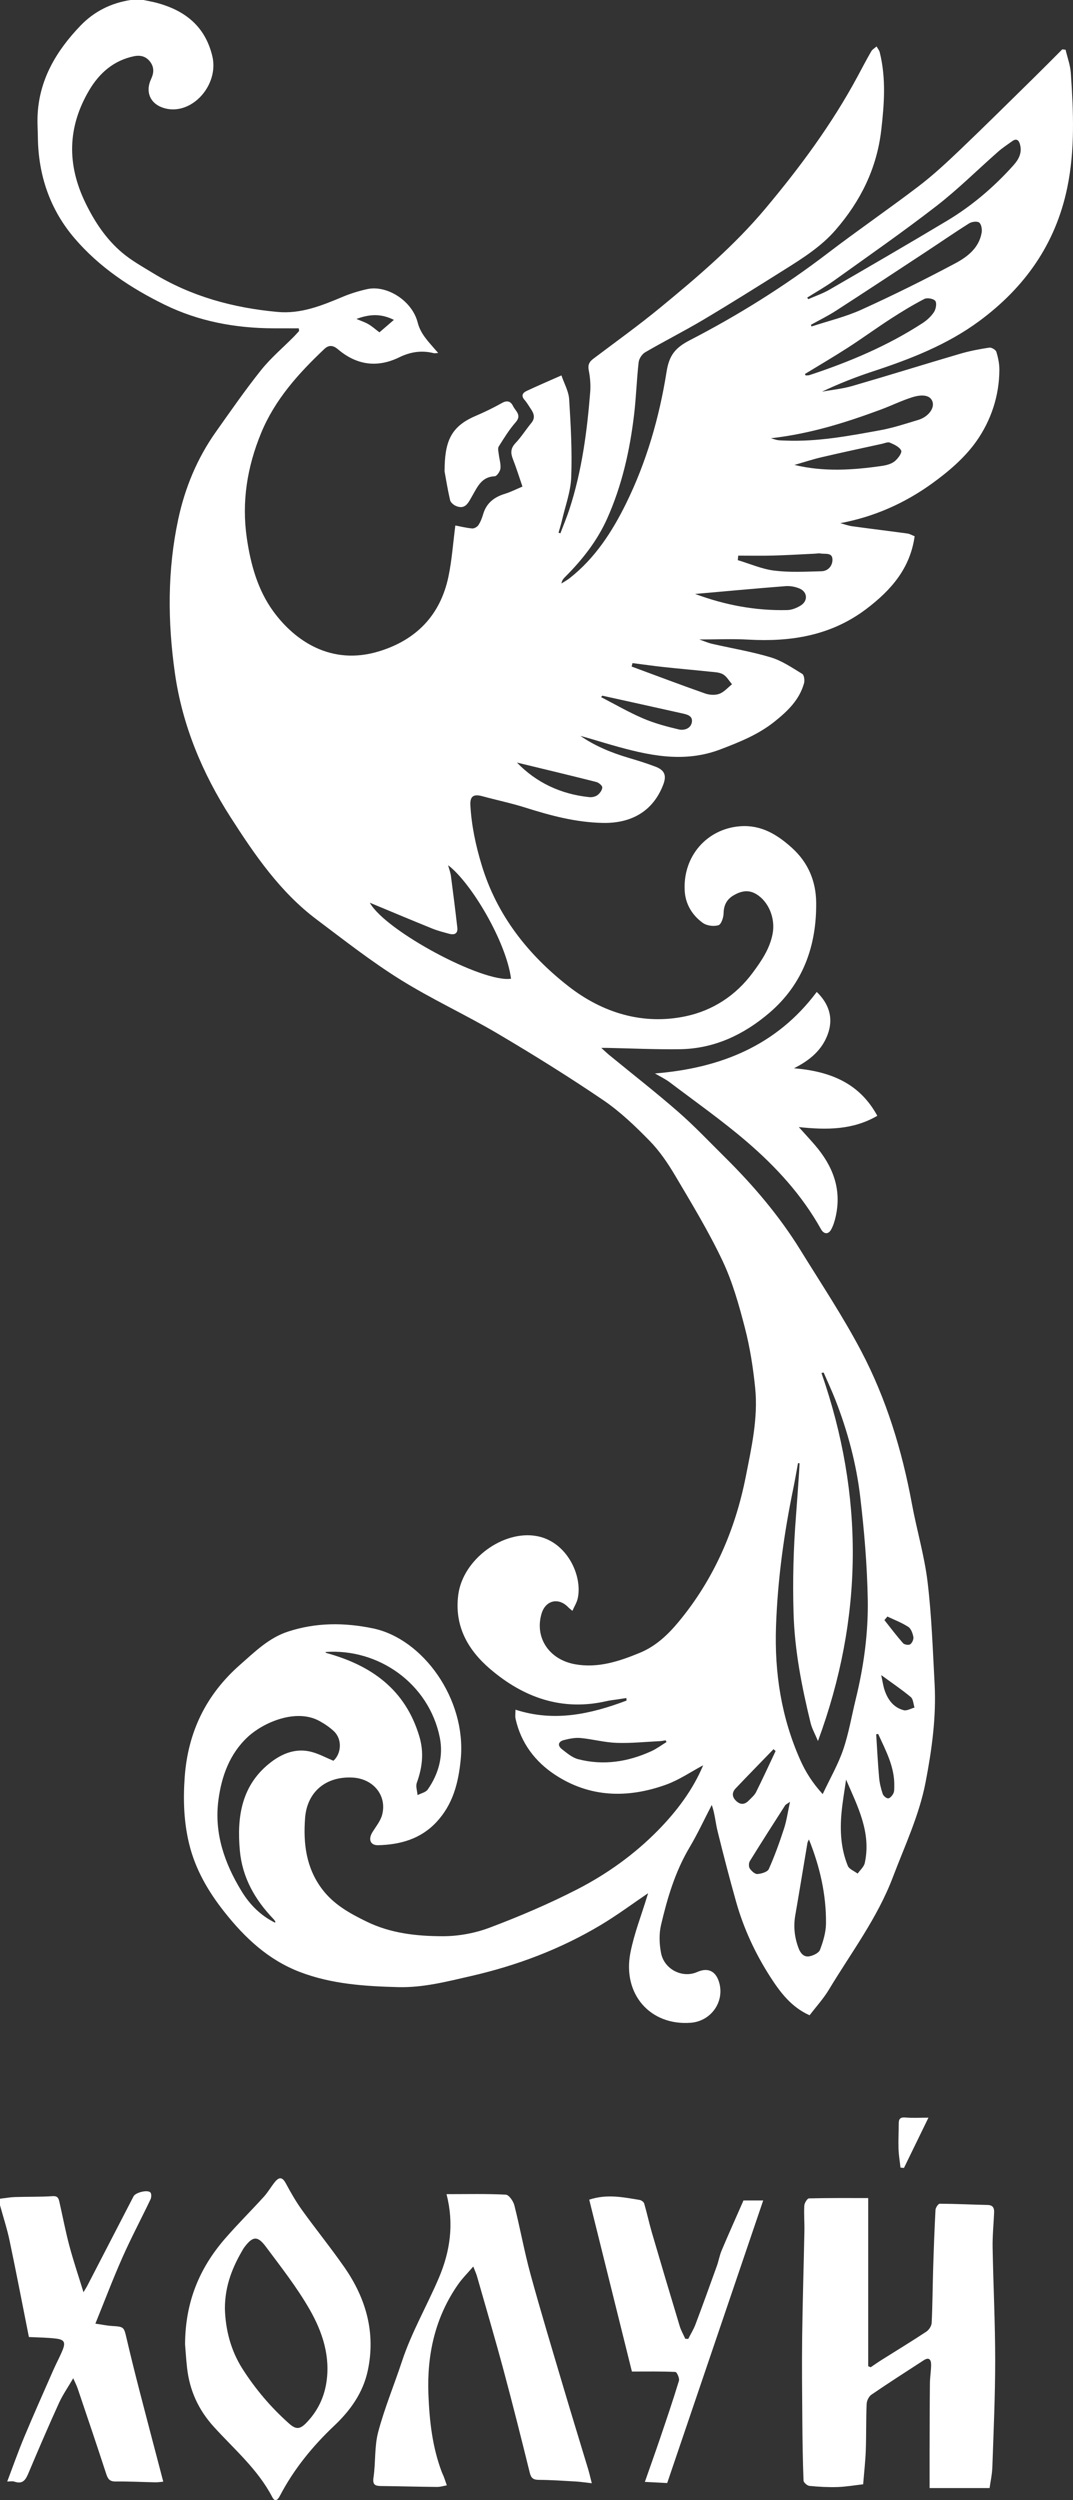
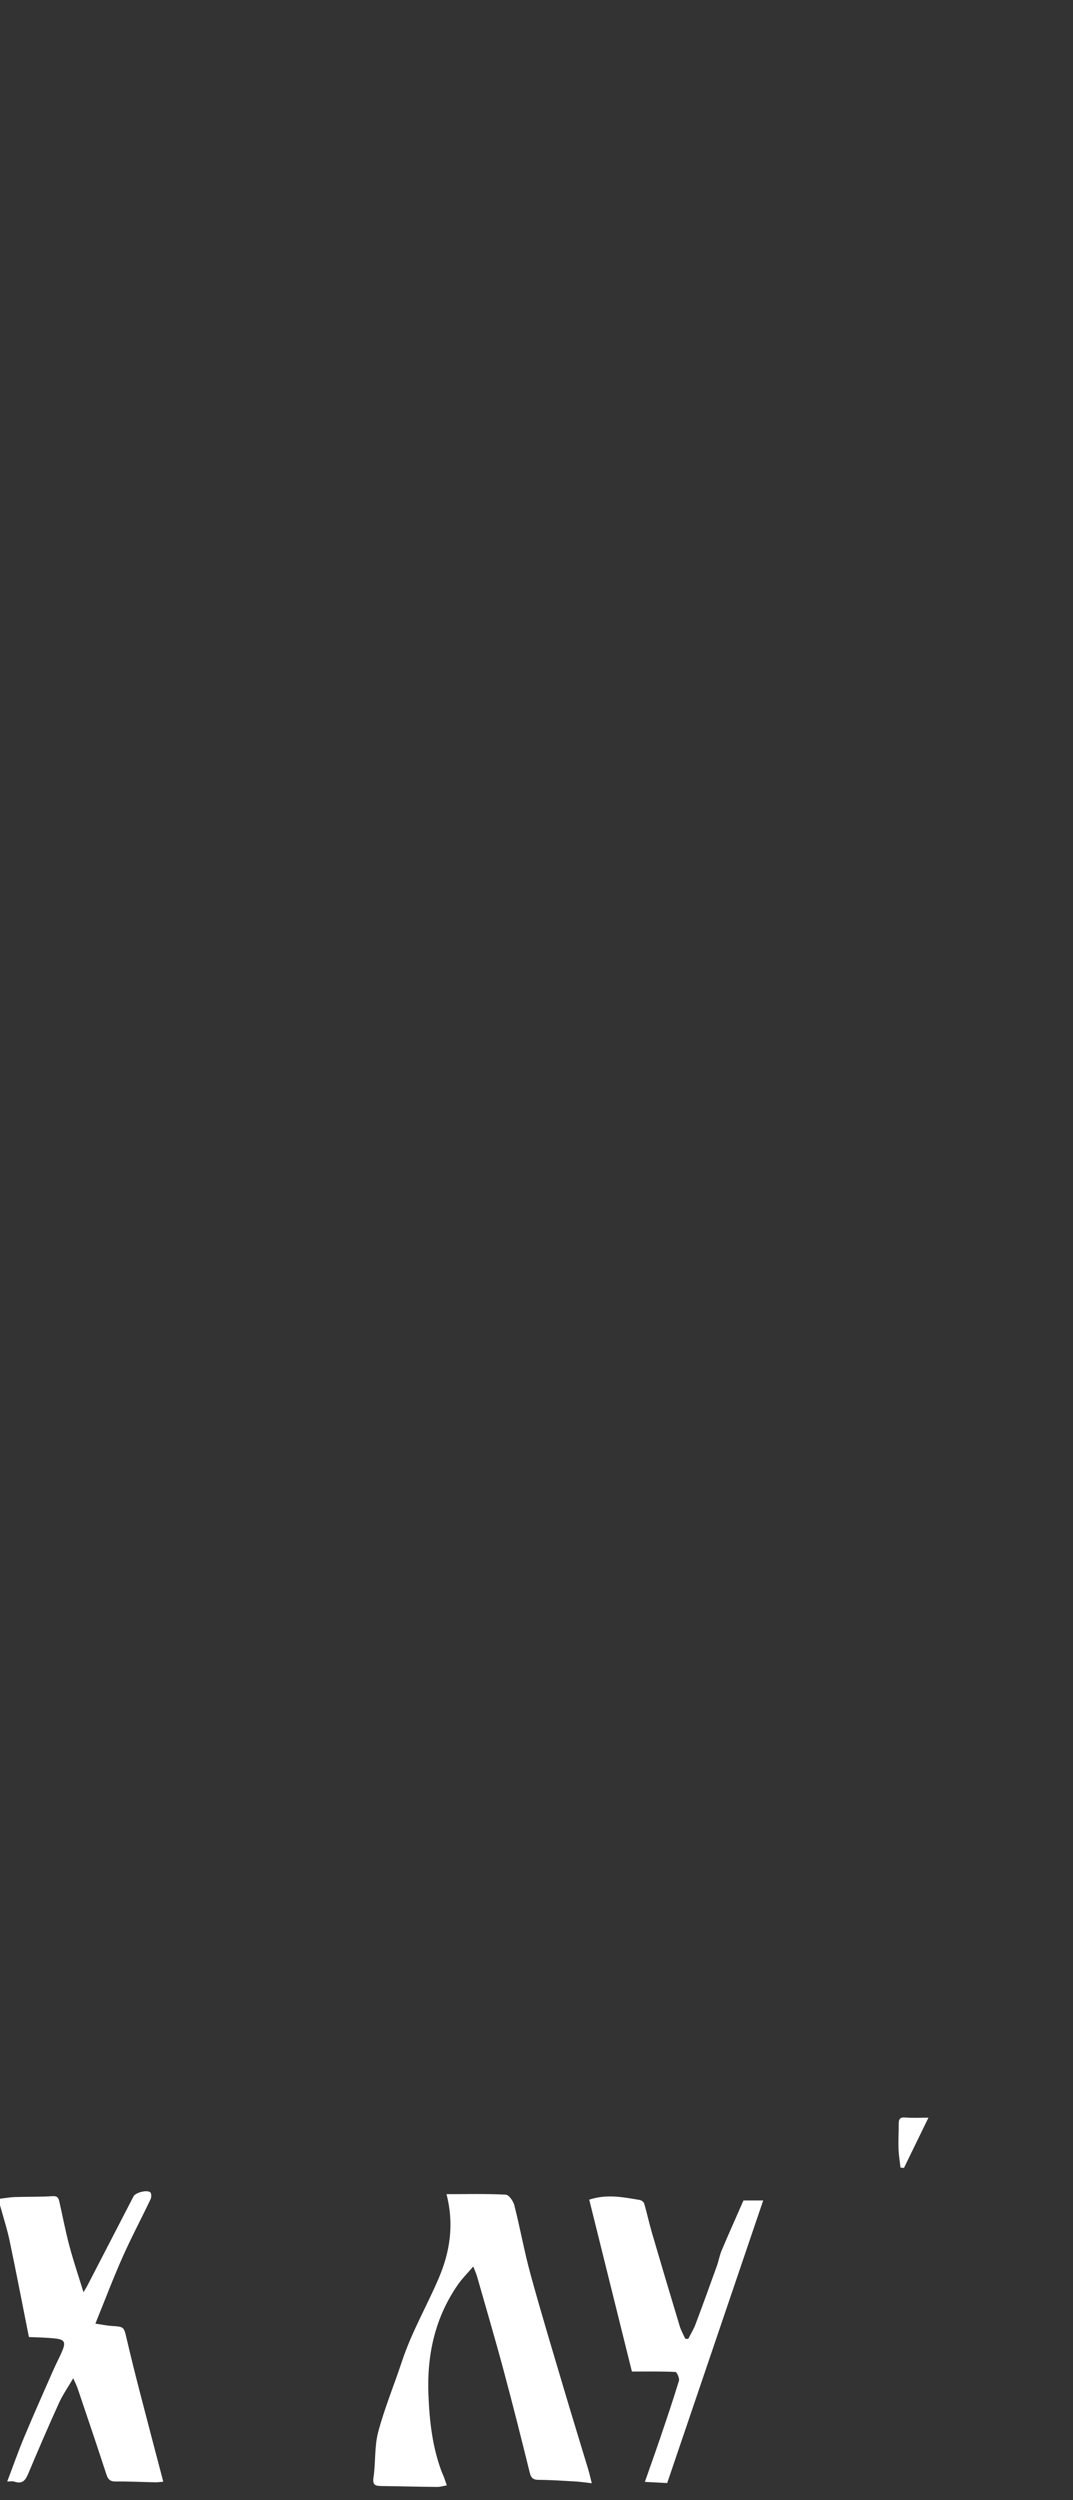
<svg xmlns="http://www.w3.org/2000/svg" id="_Слой_1" viewBox="0 0 120 279.521">
  <rect x="0" y="0" width="120" height="279.521" fill="#333333" stroke="none" />
  <defs>
    <style>.cls-1{fill:#fff;}</style>
  </defs>
-   <path class="cls-1" d="M39.861,35.66c.498,.212,.951,.355,1.35,.59,.426,.251,.801,.59,1.222,.908,.546-.471,1.075-.927,1.62-1.397-1.359-.666-2.589-.7-4.192-.102h0Zm59.38,145.071c-.11,.134-.221,.267-.331,.4,.688,.866,1.354,1.753,2.085,2.582,.146,.165,.637,.24,.802,.123,.215-.153,.4-.565,.352-.82-.077-.406-.258-.925-.569-1.128-.725-.471-1.553-.782-2.339-1.158h0Zm-.692,6.545c.158,.716,.222,1.224,.384,1.699,.362,1.066,1.006,1.935,2.135,2.229,.353,.092,.803-.187,1.208-.295-.131-.399-.141-.943-.415-1.172-1.003-.838-2.094-1.571-3.312-2.461h0Zm-.336,6.584c-.075,.011-.149,.021-.224,.032,.104,1.609,.183,3.22,.324,4.826,.055,.621,.205,1.244,.402,1.836,.075,.226,.411,.515,.617,.506,.208-.009,.465-.32,.582-.557,.113-.226,.093-.528,.099-.797,.053-2.157-.95-3.978-1.8-5.847h0Zm-11.472,1.91c-.078-.07-.155-.141-.232-.211-1.411,1.457-2.829,2.907-4.227,4.376-.438,.46-.437,.955,.049,1.415,.492,.466,.964,.407,1.41-.049,.292-.299,.636-.584,.817-.945,.756-1.515,1.46-3.056,2.183-4.587h0Zm-19.386-117.993l-.129,.165c1.561,.802,3.086,1.69,4.695,2.38,1.274,.546,2.637,.912,3.991,1.229,.619,.145,1.376-.107,1.471-.851,.092-.722-.637-.84-1.186-.964-2.946-.661-5.894-1.308-8.842-1.96h0Zm20.995,123.67c-.331,.238-.48,.294-.549,.402-1.326,2.07-2.654,4.139-3.945,6.231-.129,.209-.134,.637,0,.829,.193,.281,.576,.631,.853,.611,.449-.033,1.127-.232,1.271-.556,.658-1.473,1.205-3,1.706-4.535,.289-.888,.415-1.829,.665-2.981h0Zm-30.538-116.191c2.138,2.219,4.884,3.536,8.1,3.866,.301,.031,.684-.055,.917-.233,.258-.197,.525-.562,.527-.856,.002-.207-.401-.539-.674-.608-2.978-.753-5.966-1.466-8.87-2.17h0Zm24.747-23.136c-.015,.169-.031,.337-.046,.506,1.362,.407,2.701,1.001,4.092,1.172,1.73,.212,3.505,.114,5.258,.07,.759-.019,1.249-.619,1.237-1.314-.015-.818-.82-.581-1.337-.674-.201-.036-.417,.012-.626,.022-1.555,.073-3.109,.168-4.664,.211-1.304,.035-2.609,.007-3.914,.007h0Zm-11.822,12.016c-.033,.128-.067,.256-.1,.384,2.737,1.011,5.466,2.046,8.219,3.013,.486,.171,1.127,.209,1.596,.036,.531-.196,.948-.7,1.415-1.07-.332-.381-.599-.876-1.013-1.112-.414-.235-.972-.241-1.472-.295-1.695-.18-3.395-.324-5.09-.508-1.187-.128-2.37-.297-3.555-.449h0Zm18.111-22.156c3.288,.795,6.535,.577,9.777,.111,.493-.071,1.041-.212,1.417-.507,.368-.289,.857-.952,.744-1.208-.181-.411-.79-.68-1.269-.89-.227-.099-.577,.067-.867,.13-2.248,.493-4.499,.972-6.74,1.496-1.031,.241-2.041,.575-3.061,.867h-.001Zm5.773,146.981c-.174,1.24-.396,2.476-.51,3.722-.185,2.016-.069,4.024,.704,5.918,.154,.377,.723,.585,1.101,.871,.273-.393,.701-.751,.796-1.183,.749-3.413-.806-6.349-2.09-9.327h0Zm-20.082-4.195c-.03-.065-.061-.13-.091-.195-.223,.032-.445,.081-.669,.092-1.613,.078-3.23,.249-4.838,.191-1.342-.048-2.67-.417-4.014-.543-.606-.057-1.248,.077-1.848,.227-.643,.16-.767,.608-.231,1.027,.56,.437,1.156,.946,1.815,1.116,2.809,.727,5.538,.304,8.154-.882,.606-.275,1.15-.685,1.722-1.034h0Zm3.2-128.362c3.302,1.232,6.746,1.891,10.314,1.802,.508-.012,1.062-.239,1.502-.514,.826-.517,.755-1.513-.134-1.892-.475-.202-1.045-.309-1.558-.27-3.374,.262-6.745,.576-10.123,.873h0Zm12.281-24.59c.028,.054,.055,.108,.082,.163,.146-.013,.301,.003,.436-.042,4.428-1.463,8.707-3.257,12.632-5.807,.494-.321,.966-.753,1.285-1.241,.215-.33,.333-.987,.146-1.243-.185-.253-.911-.385-1.221-.224-1.299,.671-2.553,1.437-3.782,2.232-1.61,1.043-3.163,2.178-4.775,3.217-1.578,1.017-3.2,1.965-4.803,2.944h0Zm-3.805,7.182c.388,.109,.585,.187,.788,.215,.267,.036,.539,.033,.809,.045,3.598,.151,7.113-.515,10.622-1.154,1.439-.262,2.843-.728,4.248-1.151,1.105-.333,1.814-1.251,1.622-1.984-.183-.697-.967-.961-2.265-.559-1.197,.371-2.331,.938-3.51,1.375-3.916,1.449-7.883,2.712-12.314,3.213h0Zm4.255,156.658c-.06,.137-.149,.264-.172,.402-.455,2.69-.89,5.384-1.357,8.072-.223,1.281-.083,2.504,.379,3.713,.22,.576,.609,.984,1.191,.879,.442-.079,1.063-.376,1.196-.729,.352-.933,.659-1.948,.669-2.934,.034-3.244-.686-6.365-1.906-9.403h0Zm-54.079-20.958c.034,.036,.065,.099,.11,.112,5.02,1.374,8.827,4.068,10.395,9.323,.537,1.8,.338,3.473-.281,5.187-.144,.398,.046,.917,.082,1.379,.388-.203,.917-.308,1.14-.627,1.22-1.746,1.764-3.756,1.347-5.819-1.216-6.01-6.835-9.983-12.792-9.556h-.001ZM90.691,36.313c.023,.063,.046,.127,.068,.19,1.87-.618,3.811-1.078,5.594-1.888,3.547-1.611,7.044-3.343,10.482-5.175,1.356-.722,2.664-1.723,2.951-3.44,.061-.364-.033-.928-.275-1.116-.225-.175-.825-.101-1.121,.085-1.625,1.019-3.203,2.113-4.807,3.167-3.358,2.208-6.712,4.421-10.088,6.602-.899,.581-1.867,1.053-2.804,1.575h0Zm-.422-3.037c.043,.057,.086,.114,.129,.171,.789-.349,1.618-.629,2.361-1.058,4.388-2.54,8.775-5.085,13.125-7.69,2.801-1.677,5.271-3.78,7.452-6.214,.603-.673,1.002-1.421,.728-2.37-.14-.485-.412-.653-.856-.336-.537,.384-1.093,.749-1.586,1.183-2.301,2.022-4.48,4.199-6.896,6.07-3.725,2.885-7.599,5.578-11.43,8.324-.969,.695-2.015,1.283-3.025,1.92h-.002ZM41.358,100.926c1.736,3.141,12.636,8.978,15.794,8.497-.523-4.096-4.437-10.725-7.04-12.693,.127,.47,.269,.834,.318,1.209,.253,1.922,.496,3.846,.714,5.772,.077,.676-.332,.846-.911,.687-.634-.173-1.278-.334-1.885-.58-2.304-.933-4.595-1.898-6.99-2.893h0Zm-4.067,95.93c.886-.798,1.014-2.408,.035-3.317-.477-.443-1.035-.819-1.608-1.132-2.605-1.428-6.25,.163-7.981,1.76-2.062,1.902-2.965,4.432-3.314,7.109-.482,3.697,.692,7.058,2.599,10.174,.913,1.492,2.125,2.714,3.737,3.51,.027-.08,.047-.111,.039-.122-.068-.098-.131-.203-.213-.289-2.061-2.138-3.478-4.623-3.757-7.61-.356-3.818,.179-7.404,3.486-9.932,1.319-1.008,2.857-1.595,4.559-1.133,.825,.223,1.596,.643,2.415,.983h.003Zm52.127-33.264c-.058-.003-.116-.005-.173-.008-.177,.953-.338,1.909-.533,2.858-1.047,5.081-1.747,10.195-1.926,15.394-.179,5.191,.593,10.164,2.703,14.915,.594,1.337,1.361,2.568,2.518,3.835,.836-1.779,1.729-3.32,2.293-4.973,.626-1.835,.945-3.773,1.408-5.663,.898-3.665,1.408-7.402,1.338-11.155-.071-3.836-.393-7.68-.847-11.491-.441-3.694-1.405-7.296-2.762-10.774-.405-1.039-.879-2.052-1.322-3.076-.082,.015-.165,.029-.247,.044,4.77,13.706,4.7,27.354-.39,41.151-.325-.784-.67-1.387-.828-2.035-.978-4.023-1.777-8.05-1.901-12.239-.108-3.641-.016-7.249,.27-10.867,.13-1.646,.237-3.294,.351-4.941,.023-.325,.032-.65,.048-.974h0ZM16.063,.003c.524,.113,1.055,.201,1.57,.344,3.114,.863,5.321,2.632,6.112,5.93,.766,3.196-2.231,6.59-5.238,5.851-1.643-.403-2.322-1.778-1.6-3.312,.31-.66,.338-1.281-.087-1.87-.448-.621-1.078-.816-1.829-.661-2.277,.47-3.882,1.886-5.015,3.802-2.434,4.114-2.512,8.316-.403,12.633,1.035,2.118,2.306,4.025,4.089,5.531,1.043,.881,2.265,1.559,3.439,2.277,4.281,2.618,8.985,3.895,13.945,4.348,2.616,.239,4.946-.712,7.283-1.692,.878-.368,1.805-.653,2.736-.859,2.177-.482,5.019,1.267,5.646,3.732,.31,1.216,1.097,2.027,1.853,2.905,.112,.131,.227,.259,.442,.502-.258,.012-.391,.047-.507,.018-1.342-.337-2.594-.146-3.842,.463-2.463,1.203-4.773,.881-6.862-.895-.517-.44-1.006-.52-1.512-.042-2.897,2.739-5.541,5.66-7.088,9.424-1.552,3.777-2.181,7.672-1.593,11.723,.426,2.935,1.22,5.814,2.977,8.215,2.401,3.282,6.466,6.073,11.786,4.457,4.181-1.27,6.881-4.04,7.788-8.358,.385-1.834,.511-3.723,.772-5.719,.508,.097,1.187,.268,1.877,.332,.227,.021,.571-.174,.703-.375,.242-.367,.405-.8,.531-1.226,.365-1.237,1.224-1.901,2.416-2.267,.651-.2,1.266-.516,1.979-.814-.365-1.06-.681-2.084-1.072-3.079-.268-.682-.255-1.207,.292-1.783,.655-.69,1.166-1.515,1.774-2.253,.456-.553,.294-1.045-.048-1.549-.235-.348-.444-.72-.719-1.033-.41-.466-.194-.79,.228-.989,1.215-.573,2.451-1.1,3.902-1.743,.306,.904,.807,1.772,.864,2.668,.183,2.901,.341,5.817,.232,8.716-.061,1.618-.665,3.217-1.036,4.822-.107,.464-.255,.917-.384,1.375,.068,.026,.137,.053,.206,.079,.343-.907,.722-1.802,1.021-2.723,1.384-4.256,1.965-8.66,2.317-13.097,.063-.8-.011-1.631-.165-2.42-.117-.603,.062-.942,.51-1.28,2.516-1.899,5.082-3.738,7.514-5.739,4.151-3.415,8.251-6.905,11.721-11.041,3.866-4.609,7.436-9.433,10.299-14.746,.511-.949,1.008-1.906,1.547-2.84,.129-.225,.396-.37,.599-.552,.121,.218,.296,.423,.354,.657,.714,2.877,.507,5.755,.171,8.671-.496,4.317-2.317,7.968-5.117,11.196-1.614,1.86-3.678,3.158-5.734,4.449-3,1.885-6.001,3.77-9.046,5.581-2.136,1.27-4.361,2.391-6.509,3.641-.35,.203-.683,.711-.729,1.112-.22,1.938-.278,3.893-.506,5.829-.473,4.012-1.353,7.932-3.01,11.639-1.118,2.5-2.783,4.617-4.71,6.541-.182,.182-.353,.374-.406,.727,.311-.2,.64-.377,.928-.604,2.829-2.224,4.745-5.185,6.295-8.333,2.29-4.652,3.723-9.634,4.534-14.74,.29-1.828,.958-2.673,2.601-3.522,5.412-2.797,10.581-6.025,15.437-9.738,3.337-2.55,6.806-4.928,10.146-7.474,1.618-1.233,3.121-2.63,4.595-4.036,2.802-2.673,5.55-5.402,8.314-8.115,1.063-1.043,2.108-2.104,3.161-3.157,.123,.015,.246,.03,.369,.045,.203,.871,.528,1.734,.587,2.615,.288,4.287,.482,8.561-.406,12.833-1.309,6.296-4.759,11.137-9.832,14.883-3.587,2.649-7.705,4.253-11.917,5.635-1.922,.631-3.806,1.377-5.673,2.26,1.132-.206,2.291-.316,3.39-.635,4.033-1.168,8.041-2.423,12.069-3.605,1.062-.311,2.16-.517,3.255-.684,.243-.037,.713,.245,.783,.471,.2,.647,.343,1.342,.339,2.017-.012,2.912-.938,5.654-2.552,7.954-1.299,1.851-3.138,3.423-4.995,4.761-3.038,2.19-6.442,3.712-10.241,4.422,.444,.119,.882,.285,1.334,.348,2.052,.283,4.109,.529,6.161,.811,.282,.039,.547,.203,.816,.307-.502,3.616-2.66,6.046-5.389,8.117-3.931,2.982-8.422,3.709-13.204,3.438-1.765-.1-3.54-.016-5.491-.016,.547,.189,.975,.382,1.424,.485,2.192,.504,4.425,.868,6.572,1.516,1.248,.376,2.385,1.158,3.518,1.846,.208,.126,.29,.714,.205,1.027-.517,1.897-1.886,3.182-3.352,4.347-1.782,1.415-3.861,2.248-5.979,3.058-4.158,1.591-8.154,.667-12.169-.477-1.171-.334-2.331-.707-3.514-1.021,1.657,1.147,3.495,1.894,5.42,2.463,1.005,.297,2.008,.61,2.986,.982,1.017,.387,1.245,.985,.861,1.995-1.136,2.987-3.571,4.351-6.751,4.289-3.035-.059-5.859-.822-8.698-1.72-1.571-.496-3.192-.83-4.784-1.266-.996-.273-1.396,.01-1.339,1.024,.128,2.285,.598,4.486,1.266,6.686,1.712,5.641,5.214,10.04,9.719,13.553,3.776,2.944,8.299,4.362,13.122,3.333,2.981-.636,5.567-2.297,7.453-4.841,.985-1.329,1.908-2.671,2.236-4.346,.345-1.759-.45-3.68-1.883-4.496-.882-.502-1.691-.283-2.469,.165-.754,.435-1.113,1.093-1.126,2.014-.006,.469-.265,1.237-.574,1.331-.517,.156-1.294,.064-1.732-.247-1.194-.849-1.952-2.099-2.041-3.571-.236-3.892,2.492-6.971,6.203-7.246,2.361-.175,4.159,.94,5.803,2.43,1.792,1.624,2.667,3.699,2.695,6.077,.057,4.864-1.478,9.143-5.235,12.354-2.841,2.428-6.148,4.007-9.978,4.064-2.726,.04-5.455-.092-8.183-.147-.142-.003-.284,0-.639,0,.389,.35,.632,.587,.894,.802,2.573,2.111,5.201,4.157,7.706,6.345,1.827,1.596,3.501,3.369,5.228,5.079,3.19,3.158,6.088,6.561,8.451,10.388,2.3,3.727,4.736,7.387,6.774,11.254,2.828,5.365,4.585,11.14,5.689,17.113,.539,2.917,1.397,5.788,1.751,8.723,.455,3.774,.581,7.591,.786,11.392,.199,3.713-.309,7.377-1.009,11.009-.714,3.709-2.332,7.113-3.66,10.617-1.731,4.568-4.666,8.438-7.151,12.567-.611,1.015-1.428,1.906-2.16,2.867-2.031-.902-3.278-2.553-4.404-4.304-1.679-2.611-2.976-5.411-3.818-8.4-.739-2.622-1.424-5.26-2.075-7.905-.231-.94-.294-1.921-.643-2.907-.827,1.592-1.582,3.227-2.497,4.767-1.603,2.699-2.477,5.659-3.181,8.668-.231,.987-.19,2.105,.002,3.11,.353,1.852,2.406,2.863,4.043,2.136,1.24-.551,2.138-.089,2.489,1.279,.544,2.125-.981,4.22-3.197,4.392-4.532,.352-7.669-3.191-6.757-7.838,.419-2.134,1.231-4.19,1.866-6.282,.059-.193,.119-.385,.113-.366-1.68,1.137-3.424,2.437-5.281,3.549-4.514,2.702-9.379,4.535-14.509,5.711-2.697,.618-5.375,1.317-8.167,1.243-3.725-.099-7.427-.333-10.971-1.685-3.552-1.356-6.178-3.829-8.48-6.746-1.786-2.263-3.208-4.699-3.906-7.522-.613-2.477-.695-4.978-.513-7.518,.361-5.045,2.385-9.224,6.193-12.57,1.651-1.451,3.224-3.012,5.363-3.709,3.12-1.017,6.254-1.028,9.498-.358,5.586,1.154,10.461,7.909,9.818,14.615-.257,2.673-.877,5.077-2.734,7.058-1.758,1.877-4.04,2.509-6.512,2.568-.872,.021-1.121-.663-.632-1.454,.392-.633,.902-1.248,1.086-1.943,.566-2.145-.977-4.034-3.289-4.164-2.957-.167-5.106,1.56-5.329,4.529-.212,2.824,.106,5.573,1.921,7.963,1.305,1.718,3.077,2.69,4.96,3.61,2.699,1.319,5.592,1.628,8.487,1.636,1.766,.005,3.628-.336,5.281-.96,3.329-1.256,6.623-2.659,9.786-4.283,3.316-1.702,6.371-3.89,8.997-6.554,2.119-2.15,3.943-4.568,5.09-7.317-1.36,.724-2.681,1.638-4.142,2.165-4.281,1.547-8.535,1.459-12.426-1.103-2.226-1.466-3.817-3.558-4.412-6.256-.067-.304-.009-.636-.009-1.02,4.345,1.408,8.412,.492,12.42-1.018-.006-.095-.013-.19-.019-.285-.346,.053-.692,.105-1.038,.158-.386,.059-.778,.095-1.157,.183-4.99,1.155-9.295-.388-13.033-3.58-2.487-2.124-4.033-4.803-3.572-8.314,.523-3.985,5.066-7.278,8.838-6.542,3.357,.655,5.091,4.476,4.514,6.983-.104,.451-.368,.864-.59,1.366-.213-.184-.353-.286-.472-.409-1.082-1.123-2.529-.777-2.975,.714-.794,2.661,.814,5.137,3.744,5.665,2.56,.462,4.933-.326,7.25-1.282,1.765-.728,3.117-1.998,4.321-3.448,3.949-4.754,6.341-10.264,7.525-16.26,.641-3.248,1.387-6.548,1.049-9.9-.228-2.258-.582-4.528-1.15-6.722-.659-2.545-1.38-5.125-2.498-7.49-1.547-3.272-3.44-6.385-5.285-9.507-.819-1.386-1.748-2.76-2.867-3.905-1.608-1.645-3.303-3.272-5.197-4.558-3.842-2.609-7.794-5.069-11.794-7.43-3.588-2.119-7.403-3.862-10.932-6.068-3.246-2.029-6.278-4.408-9.344-6.714-4.058-3.052-6.893-7.196-9.582-11.383-3.165-4.928-5.416-10.285-6.247-16.149-.815-5.753-.846-11.506,.374-17.202,.752-3.514,2.12-6.817,4.214-9.771,1.646-2.323,3.269-4.668,5.043-6.891,1.08-1.353,2.429-2.491,3.655-3.729,.208-.21,.402-.432,.603-.649-.011-.101-.022-.202-.033-.303-.961,0-1.921,.004-2.882,0-4.227-.021-8.307-.774-12.122-2.64-3.804-1.861-7.314-4.196-10.077-7.429-2.743-3.209-4.05-7.039-4.099-11.278-.009-.752-.063-1.504-.04-2.254,.122-4.115,2.072-7.399,4.827-10.258,1.512-1.57,3.415-2.52,5.597-2.847h1.444V.003Z" />
  <path class="cls-1" d="M0,245.821c.557-.065,1.112-.169,1.67-.187,1.407-.046,2.818-.008,4.222-.099,.58-.038,.665,.269,.753,.656,.372,1.634,.682,3.284,1.114,4.902,.454,1.702,1.022,3.374,1.577,5.182,.176-.298,.316-.51,.432-.734,1.724-3.329,3.444-6.661,5.169-9.99,.222-.428,1.562-.766,1.883-.429,.133,.14,.117,.55,.015,.764-1.032,2.165-2.161,4.286-3.133,6.477-1.061,2.389-1.986,4.838-3.036,7.424,.764,.111,1.284,.223,1.809,.257,1.402,.091,1.375,.085,1.69,1.433,.456,1.955,.943,3.903,1.444,5.847,.793,3.079,1.608,6.152,2.413,9.228,.067,.256,.134,.513,.236,.902-.316,.028-.588,.077-.859,.072-1.494-.029-2.988-.109-4.481-.092-.658,.007-.856-.288-1.038-.847-1.04-3.193-2.12-6.373-3.195-9.555-.112-.331-.278-.644-.495-1.141-.594,1.019-1.182,1.859-1.599,2.777-1.166,2.565-2.28,5.155-3.374,7.751-.318,.753-.608,1.374-1.605,1.031-.233-.08-.517-.012-.804-.012,.646-1.699,1.228-3.361,1.906-4.983,1.051-2.515,2.163-5.004,3.259-7.5,.326-.741,.718-1.455,1.024-2.204,.351-.86,.202-1.176-.708-1.29-1.033-.128-2.082-.127-3.057-.179-.717-3.602-1.404-7.186-2.155-10.756-.282-1.343-.713-2.655-1.076-3.981v-.722h-.001v-.002Z" />
-   <path class="cls-1" d="M97.096,245.744v18.801c.092,.039,.185,.079,.278,.118,.399-.269,.791-.547,1.198-.804,1.675-1.055,3.368-2.083,5.019-3.173,.294-.194,.585-.631,.602-.968,.099-1.967,.102-3.938,.162-5.907,.069-2.247,.149-4.494,.267-6.738,.013-.249,.309-.694,.473-.693,1.785,.008,3.57,.1,5.356,.14,.627,.014,.749,.372,.726,.883-.059,1.29-.189,2.581-.167,3.869,.074,4.193,.287,8.385,.288,12.577,0,3.992-.18,7.984-.317,11.975-.029,.828-.215,1.651-.311,2.345h-6.708c0-1.54-.003-2.939,0-4.338,.007-2.458,.009-4.916,.036-7.374,.008-.685,.127-1.369,.135-2.053,.006-.546-.198-.93-.823-.525-1.96,1.27-3.927,2.532-5.854,3.85-.286,.195-.519,.67-.534,1.025-.074,1.733-.034,3.47-.096,5.204-.044,1.225-.187,2.447-.294,3.79-.939,.106-1.9,.275-2.866,.307-1.047,.033-2.102-.025-3.146-.128-.246-.024-.648-.379-.656-.594-.084-2.199-.118-4.402-.134-6.603-.024-3.154-.058-6.309-.019-9.463,.049-3.935,.173-7.869,.25-11.803,.019-.958-.064-1.92-.01-2.875,.016-.29,.331-.8,.519-.805,2.181-.057,4.364-.037,6.629-.037h0l-.003-.003Z" />
  <path class="cls-1" d="M49.936,245.311c2.269,0,4.453-.055,6.629,.055,.349,.018,.84,.724,.958,1.19,.648,2.554,1.109,5.158,1.804,7.698,1.172,4.278,2.461,8.524,3.721,12.777,.894,3.018,1.824,6.025,2.732,9.038,.135,.449,.236,.908,.404,1.562-.713-.08-1.251-.165-1.792-.196-1.372-.079-2.745-.174-4.118-.182-.62-.003-.874-.176-1.028-.801-.948-3.843-1.913-7.682-2.941-11.504-.941-3.5-1.966-6.976-2.96-10.461-.087-.305-.226-.596-.416-1.089-.642,.75-1.235,1.335-1.703,2.007-2.575,3.691-3.484,7.848-3.314,12.282,.114,2.969,.438,5.907,1.504,8.714,.064,.168,.152,.326,.215,.495,.119,.322,.227,.647,.34,.971-.365,.062-.731,.18-1.096,.176-2.072-.019-4.144-.077-6.216-.101-.668-.007-1.017-.093-.887-.963,.25-1.685,.093-3.458,.525-5.083,.713-2.681,1.788-5.263,2.661-7.904,1.072-3.246,2.794-6.199,4.125-9.324,1.256-2.95,1.718-6.047,.852-9.357h0Z" />
-   <path class="cls-1" d="M25.151,258.117c.066,2.285,.622,4.631,1.997,6.771,1.453,2.262,3.17,4.283,5.178,6.066,.751,.666,1.195,.679,1.913-.056,1.209-1.238,1.963-2.721,2.246-4.424,.498-2.998-.42-5.763-1.853-8.265-1.416-2.473-3.199-4.743-4.909-7.037-.936-1.257-1.485-1.166-2.447,.145-.018,.024-.034,.049-.049,.075-1.197,2.007-2.078,4.114-2.076,6.726h0Zm-4.454,3.965c.027-4.79,1.648-8.546,4.475-11.805,1.393-1.606,2.909-3.106,4.339-4.681,.462-.508,.804-1.123,1.24-1.656,.51-.624,.863-.504,1.241,.209,.545,1.023,1.132,2.035,1.809,2.975,1.542,2.143,3.21,4.199,4.717,6.365,2.426,3.489,3.519,7.343,2.606,11.576-.526,2.439-1.929,4.418-3.733,6.122-2.435,2.3-4.532,4.872-6.089,7.849-.294,.562-.578,.67-.857,.134-1.61-3.097-4.253-5.335-6.539-7.858-1.729-1.908-2.705-4.073-2.986-6.59-.113-1.013-.173-2.032-.224-2.64h.001Z" />
-   <path class="cls-1" d="M73.248,120.015c7.337-.593,13.605-3.109,18.094-9.115,1.405,1.368,1.893,2.968,1.215,4.776-.632,1.685-1.918,2.834-3.762,3.759,4.118,.342,7.352,1.694,9.319,5.314-2.709,1.575-5.607,1.6-8.779,1.26,.728,.813,1.287,1.413,1.82,2.035,1.981,2.31,3.002,4.905,2.302,7.985-.111,.49-.262,.991-.501,1.428-.321,.588-.822,.537-1.144-.04-2.13-3.821-5.055-6.999-8.338-9.81-2.731-2.338-5.684-4.419-8.555-6.591-.514-.389-1.111-.67-1.67-1h-.001Z" />
  <path class="cls-1" d="M65.898,245.925c2.004-.661,3.823-.262,5.638,.033,.192,.031,.458,.227,.509,.4,.315,1.085,.549,2.194,.867,3.28,1.019,3.482,2.055,6.96,3.105,10.432,.147,.488,.411,.941,.621,1.41,.111,.005,.222,.01,.332,.015,.273-.541,.598-1.062,.811-1.626,.818-2.17,1.606-4.351,2.39-6.533,.204-.568,.301-1.178,.535-1.732,.788-1.861,1.615-3.704,2.442-5.588h2.204c-3.592,10.572-7.148,21.033-10.736,31.593-.768-.04-1.564-.08-2.497-.128,.601-1.716,1.173-3.31,1.717-4.913,.72-2.125,1.444-4.25,2.095-6.396,.084-.277-.237-.977-.395-.984-1.567-.075-3.139-.045-4.866-.045-1.558-6.275-3.16-12.725-4.773-19.217h0Z" />
-   <path class="cls-1" d="M49.718,52.703c.012-3.293,.65-4.991,3.448-6.191,1.017-.436,2.018-.921,2.982-1.462,.606-.34,.988-.152,1.238,.364,.265,.547,.993,.989,.287,1.792-.725,.824-1.31,1.778-1.897,2.713-.13,.206-.031,.573,.002,.861,.06,.535,.245,1.077,.19,1.597-.034,.323-.405,.862-.642,.871-1.49,.057-1.937,1.209-2.532,2.225-.406,.694-.734,1.549-1.803,1.095-.271-.115-.597-.397-.658-.658-.28-1.222-.477-2.463-.614-3.207h0Z" />
  <path class="cls-1" d="M103.832,236.76c-.926,1.903-1.832,3.762-2.738,5.622-.128-.014-.257-.027-.385-.041-.077-.698-.199-1.394-.222-2.094-.031-.942,.023-1.886,.022-2.829,0-.529,.182-.728,.758-.677,.795,.071,1.602,.018,2.565,.018h0Z" />
</svg>